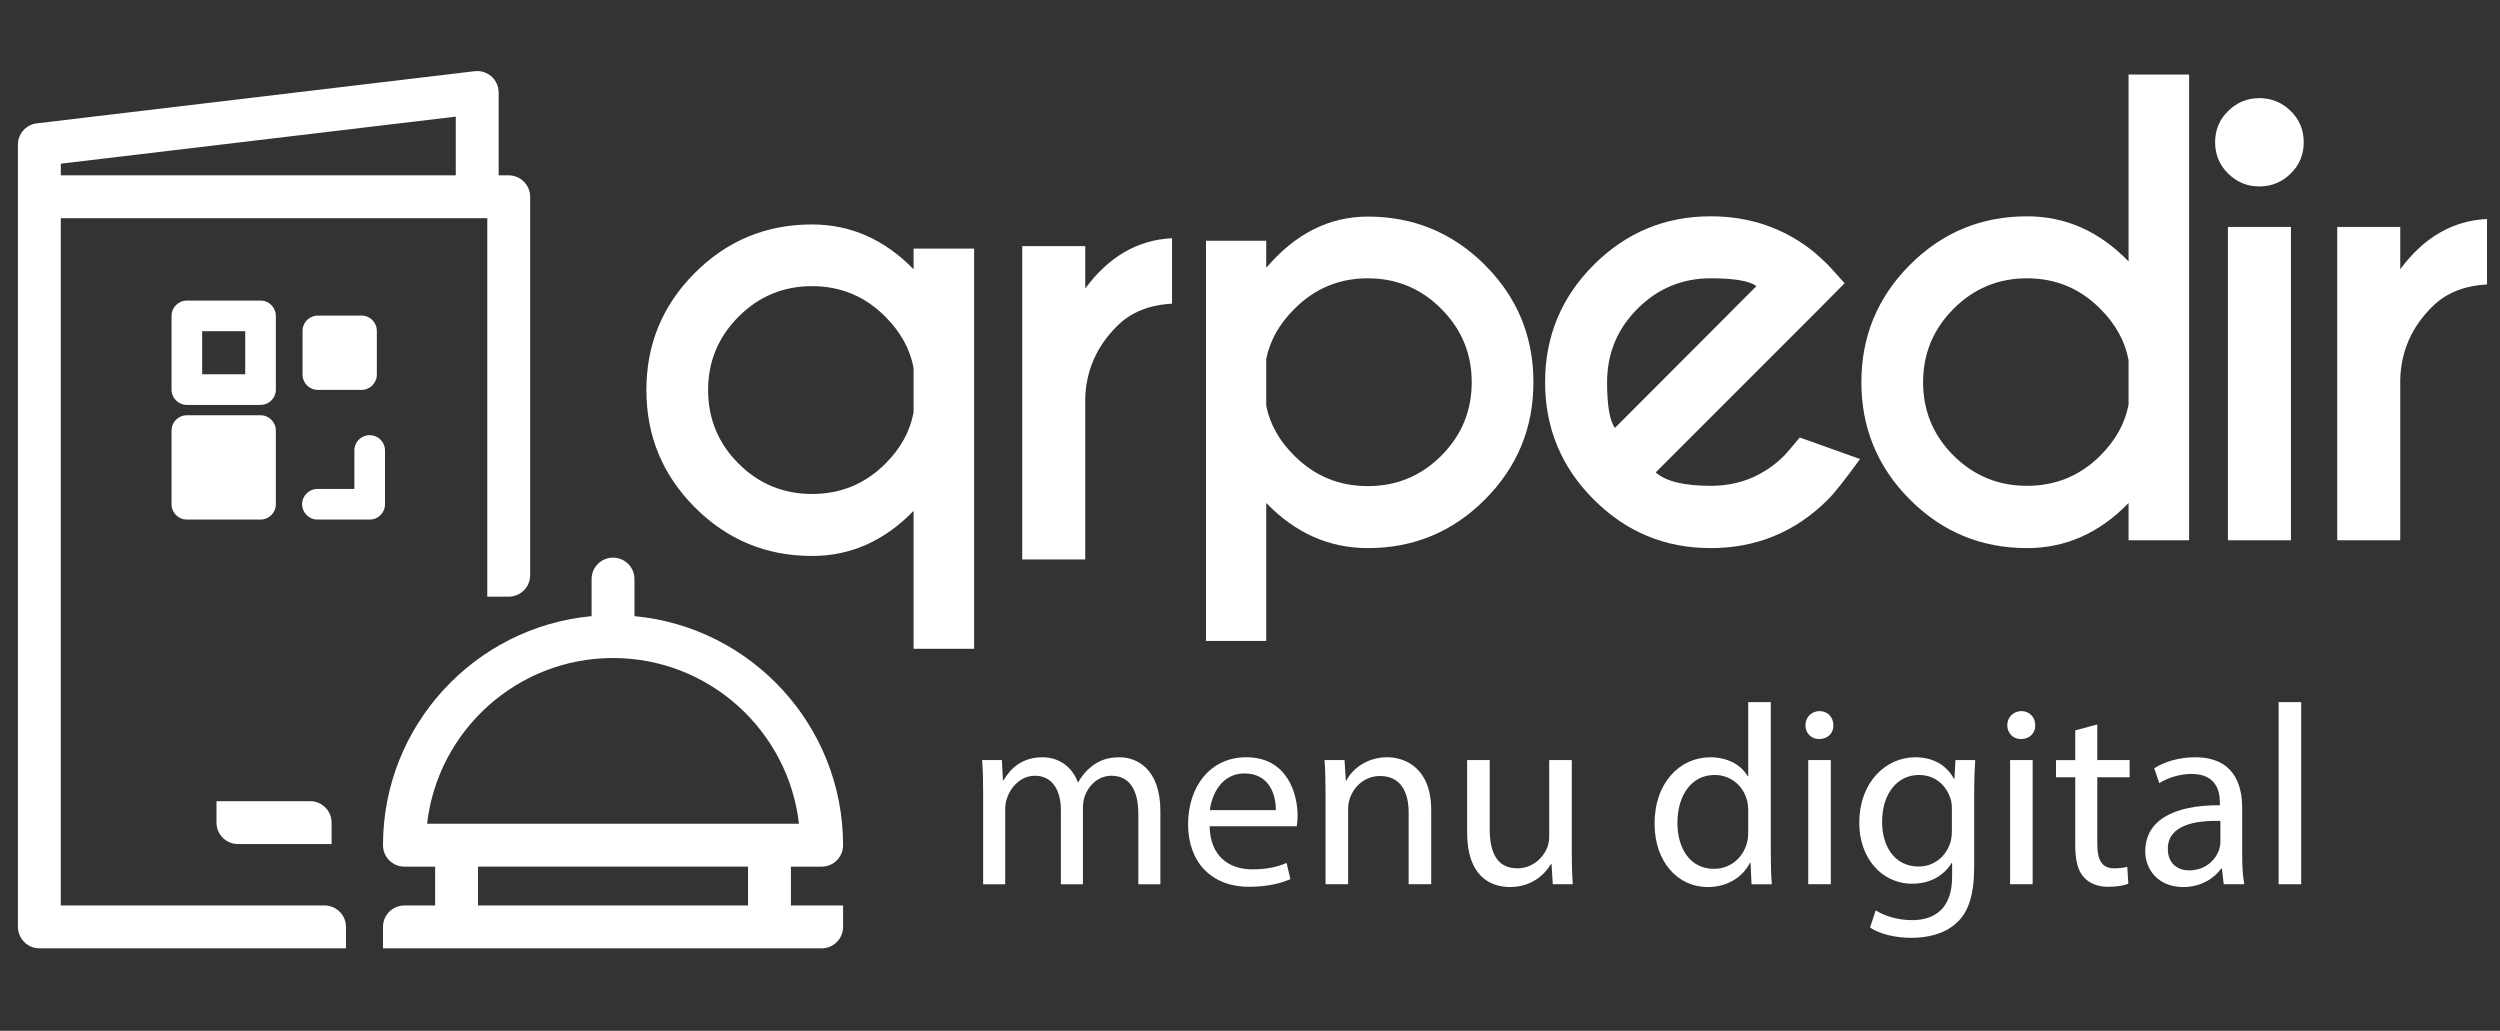
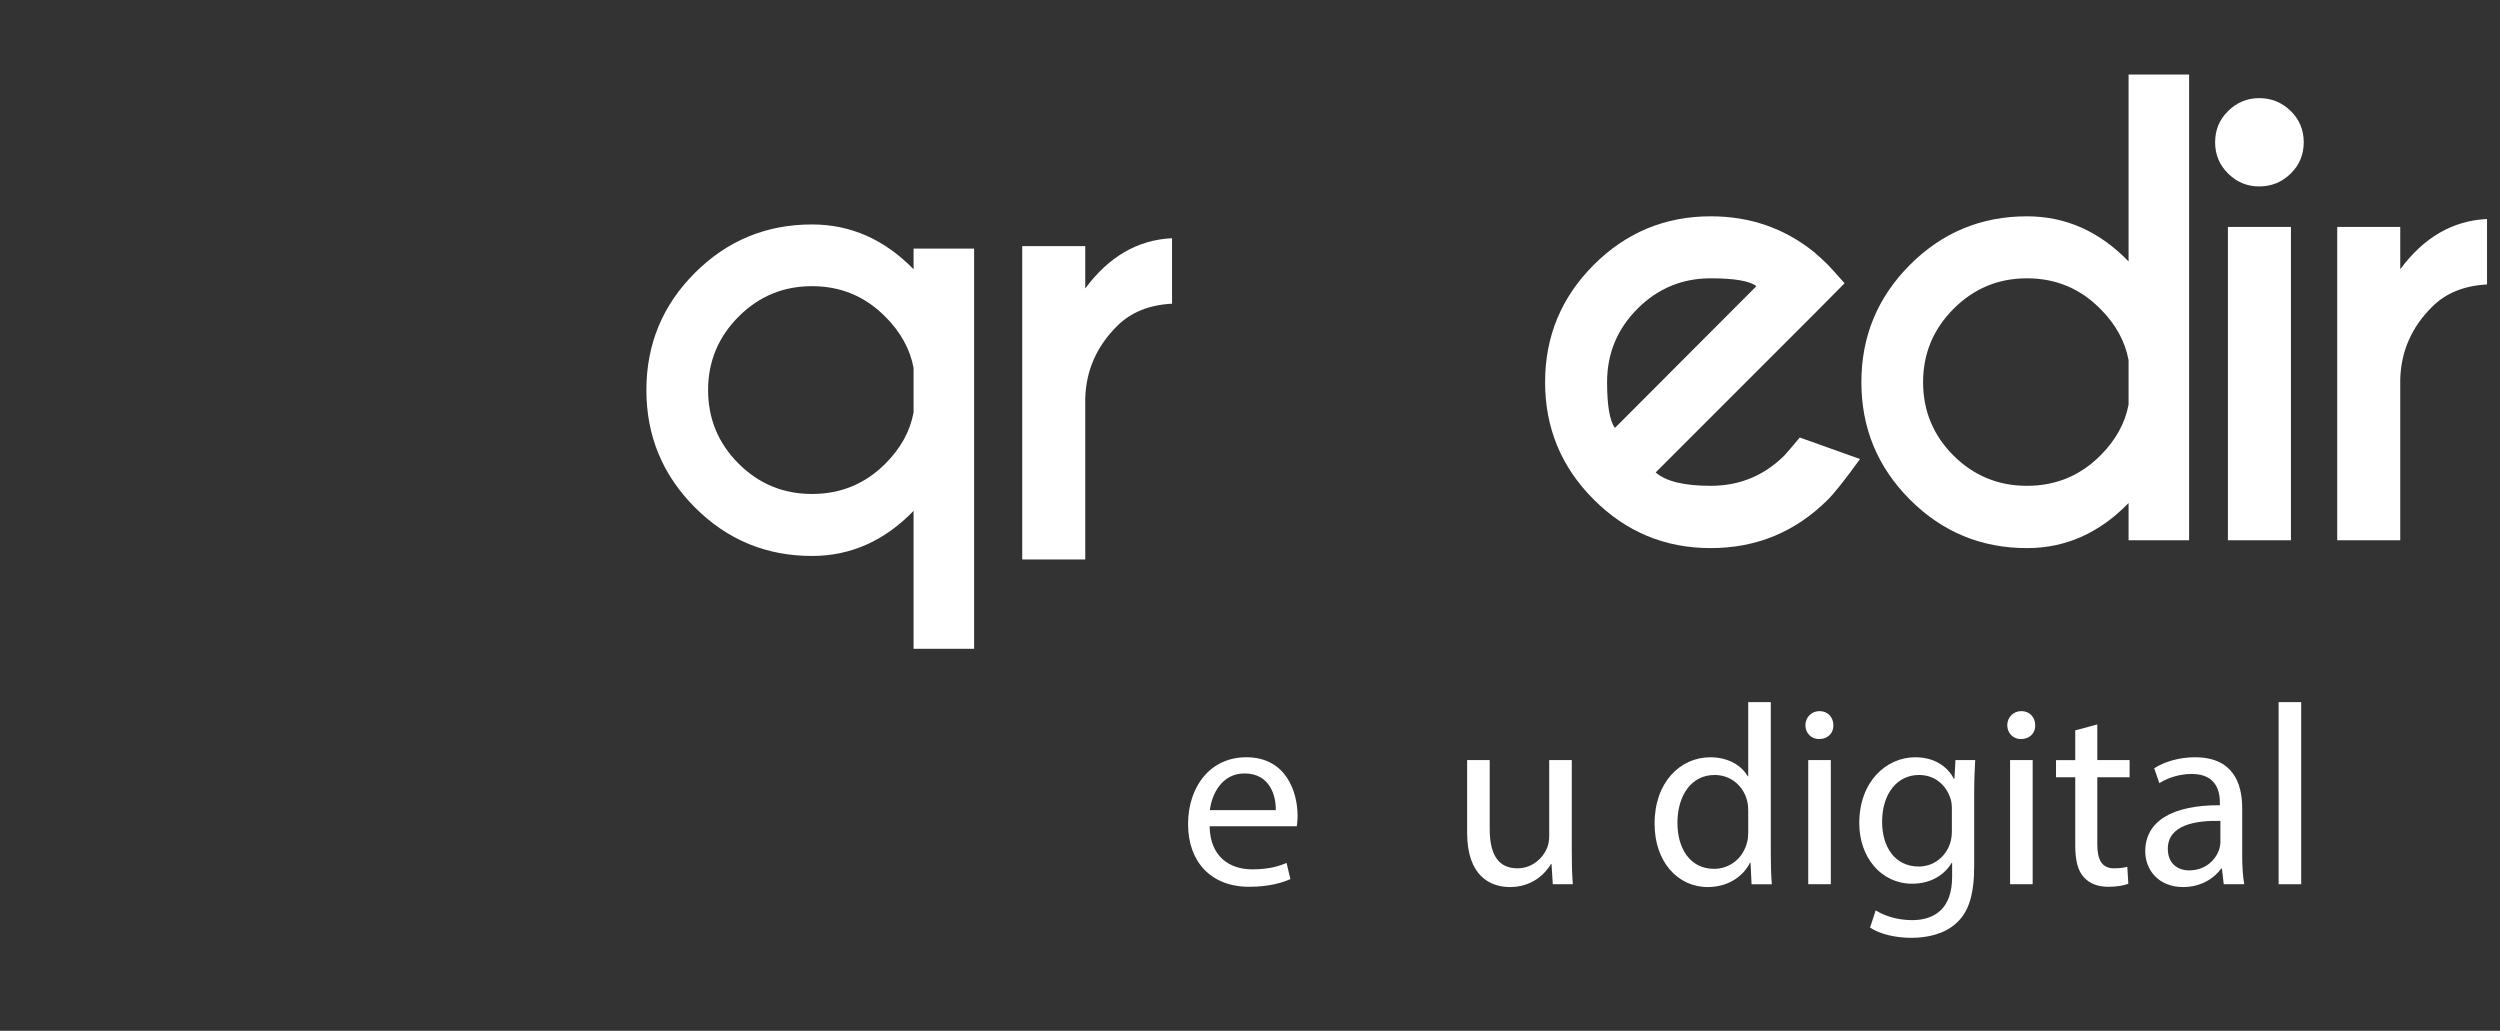
<svg xmlns="http://www.w3.org/2000/svg" id="Camada_1" data-name="Camada 1" viewBox="0 0 3507 1446">
  <rect x="0" y="0" width="3507" height="1446" fill="#333333" stroke="none" />
  <defs>
    <style>      .cls-1 {        fill: #fff;      }      .cls-2 {        fill: none;      }      .cls-3 {        clip-path: url(#clippath-1);      }      .cls-4 {        clip-path: url(#clippath);      }    </style>
    <clipPath id="clippath">
      <rect class="cls-2" width="3507" height="1446" />
    </clipPath>
    <clipPath id="clippath-1">
-       <rect class="cls-2" width="3507" height="1446" />
-     </clipPath>
+       </clipPath>
  </defs>
  <g class="cls-4">
-     <path class="cls-1" d="M465.15,1153.95c0-16.61-13.46-30.07-30.07-30.07h-131.37v30.07c0,16.61,13.46,30.07,30.07,30.07h131.37v-28.46h-.08c.03-.54.08-1.07.08-1.62" />
-     <path class="cls-1" d="M1776.28,705.6v193.53h-84.52V337.73h84.52v37.97c40.83-47.91,88.33-71.86,142.49-71.86,64.24,0,119.02,22.66,164.34,67.98,45.32,45.32,67.98,100.1,67.98,164.34s-22.66,119.09-67.98,164.54c-45.32,45.46-100.1,68.18-164.34,68.18-54.17,0-101.66-21.09-142.49-63.29M1776.28,503.49v65.74c5.17,25.86,18.37,49.27,39.6,70.22,28.31,28.31,62.6,42.46,102.89,42.46s74.65-14.22,103.09-42.66c28.44-28.44,42.67-62.81,42.67-103.09s-14.23-74.31-42.67-102.89c-28.45-28.58-62.81-42.87-103.09-42.87s-74.58,14.29-102.89,42.87c-21.23,20.96-34.44,44.37-39.6,70.23" />
    <path class="cls-1" d="M2322.6,662.73c14.15,12.52,39.87,18.78,77.17,18.78,40.28,0,74.72-14.15,103.3-42.46,3.53-3.81,10.75-12.25,21.64-25.31l84.52,30.21c-20.69,28.58-35.66,47.5-44.91,56.75-45.46,45.46-100.3,68.18-164.54,68.18s-118.68-22.72-164.13-68.18c-45.46-45.45-68.19-100.3-68.19-164.54s22.73-119.08,68.19-164.54c45.45-45.45,100.17-68.18,164.13-68.18,54.98,0,103.16,16.61,144.54,49.81,6.8,5.71,13.47,11.84,20.01,18.37,2.72,2.72,10.48,11.3,23.27,25.72l-42.46,42.87-222.52,222.52ZM2463.87,401.42c-9.53-7.35-30.9-11.02-64.1-11.02-40.01,0-74.25,14.23-102.68,42.67-28.45,28.45-42.67,62.81-42.67,103.09,0,32.94,3.68,54.3,11.02,64.1l198.43-198.84Z" />
    <path class="cls-1" d="M2985.96,366.72V104.59h84.92v653.26h-84.92v-52.26c-40.83,42.2-88.33,63.29-142.49,63.29-64.24,0-119.02-22.72-164.34-68.18-45.32-45.46-67.98-100.3-67.98-164.54s22.66-119.08,67.98-164.54c45.32-45.45,100.1-68.18,164.34-68.18,54.16,0,101.67,21.1,142.49,63.29M2985.96,567.6v-62.47c-4.9-26.4-18.11-50.35-39.6-71.86-28.31-28.58-62.61-42.87-102.89-42.87s-74.65,14.29-103.09,42.87c-28.45,28.58-42.67,62.88-42.67,102.89s14.22,74.58,42.67,102.89c28.44,28.31,62.81,42.46,103.09,42.46s74.58-14.15,102.89-42.46c21.5-21.5,34.7-45.32,39.6-71.45" />
    <path class="cls-1" d="M3213.31,155.59c12.24,11.96,18.37,26.63,18.37,44s-6.13,32.04-18.37,43.99c-12.25,11.96-26.91,17.94-44,17.94s-31.33-5.98-43.57-17.94c-12.25-11.96-18.37-26.62-18.37-43.99s6.12-32.04,18.37-44c12.24-11.96,26.76-17.94,43.57-17.94s31.75,5.98,44,17.94M3213.73,757.86h-88.42v-439.53h88.42v439.53Z" />
    <path class="cls-1" d="M3367.07,377.7c33.03-44.7,73.61-68.19,121.73-70.48v91.83c-32.18,1.71-57.81,12.11-76.88,31.18-28.77,28.48-43.72,62.36-44.85,101.66v225.96h-88.42v-439.53h88.42v59.37Z" />
    <path class="cls-1" d="M1281.56,377.74v-28.99h84.92v561.4h-84.92v-193.53c-40.83,42.19-88.33,63.28-142.49,63.28-64.24,0-119.02-22.72-164.34-68.18-45.32-45.46-67.98-100.3-67.98-164.54s22.66-119.02,67.98-164.34c45.32-45.32,100.1-67.98,164.34-67.98,54.16,0,101.66,20.96,142.49,62.88M1281.56,578.62v-62.47c-4.9-26.4-18.11-50.35-39.6-71.86-28.31-28.58-62.61-42.87-102.89-42.87s-74.65,14.29-103.09,42.87c-28.45,28.58-42.67,62.88-42.67,102.89s14.22,74.65,42.67,103.09c28.44,28.45,62.81,42.67,103.09,42.67s74.58-14.15,102.89-42.46c21.5-21.5,34.7-45.45,39.6-71.86" />
    <path class="cls-1" d="M1522.4,404.66c33.03-44.7,73.61-68.2,121.73-70.48v91.83c-32.18,1.71-57.81,12.11-76.89,31.18-28.77,28.48-43.72,62.36-44.85,101.66v225.96h-88.42v-439.53h88.42v59.37Z" />
  </g>
  <g>
-     <path class="cls-1" d="M1379.17,1113.39c0-17.99-.36-32.74-1.44-47.13h27.7l1.44,28.06h1.08c9.71-16.55,25.9-32.02,54.69-32.02,23.75,0,41.74,14.39,49.29,34.9h.72c5.4-9.71,12.23-17.27,19.43-22.67,10.43-7.92,21.95-12.23,38.5-12.23,23.03,0,57.21,15.11,57.21,75.56v102.54h-30.94v-98.58c0-33.46-12.23-53.61-37.78-53.61-17.99,0-32.02,13.31-37.42,28.78-1.44,4.32-2.52,10.07-2.52,15.83v107.58h-30.94v-104.34c0-27.7-12.23-47.85-36.34-47.85-19.79,0-34.18,15.83-39.22,31.66-1.8,4.68-2.52,10.07-2.52,15.47v105.06h-30.94v-127Z" />
    <path class="cls-1" d="M1696.86,1159.08c.72,42.81,28.06,60.44,59.72,60.44,22.67,0,36.34-3.96,48.21-9l5.4,22.67c-11.15,5.04-30.22,10.79-57.93,10.79-53.61,0-85.63-35.26-85.63-87.79s30.94-93.9,81.67-93.9c56.85,0,71.96,50.01,71.96,82.03,0,6.48-.72,11.51-1.08,14.75h-122.33ZM1789.69,1136.42c.36-20.15-8.28-51.45-43.89-51.45-32.02,0-46.05,29.5-48.57,51.45h92.47Z" />
-     <path class="cls-1" d="M1859.49,1113.39c0-17.99-.36-32.74-1.44-47.13h28.06l1.8,28.78h.72c8.63-16.55,28.78-32.74,57.57-32.74,24.11,0,61.52,14.39,61.52,74.12v103.98h-31.66v-100.38c0-28.06-10.43-51.45-40.3-51.45-20.87,0-37.06,14.75-42.46,32.38-1.44,3.96-2.16,9.35-2.16,14.75v104.7h-31.66v-127Z" />
    <path class="cls-1" d="M2204.88,1192.9c0,17.99.36,33.82,1.44,47.49h-28.06l-1.8-28.42h-.72c-8.27,14.03-26.62,32.38-57.57,32.38-27.34,0-60.08-15.11-60.08-76.28v-101.82h31.66v96.42c0,33.1,10.07,55.41,38.86,55.41,21.23,0,35.98-14.75,41.74-28.78,1.8-4.68,2.88-10.43,2.88-16.19v-106.86h31.66v126.64Z" />
    <path class="cls-1" d="M2484.07,984.95v210.48c0,15.47.36,33.1,1.44,44.97h-28.42l-1.44-30.22h-.72c-9.71,19.43-30.94,34.18-59.37,34.18-42.09,0-74.48-35.62-74.48-88.51-.36-57.93,35.62-93.54,78.07-93.54,26.62,0,44.61,12.59,52.53,26.62h.72v-103.98h31.66ZM2452.41,1137.14c0-3.96-.36-9.35-1.44-13.31-4.68-20.15-21.95-36.7-45.69-36.7-32.74,0-52.17,28.78-52.17,67.28,0,35.26,17.27,64.4,51.45,64.4,21.23,0,40.66-14.03,46.41-37.78,1.08-4.32,1.44-8.63,1.44-13.67v-30.22Z" />
    <path class="cls-1" d="M2571.86,1017.33c.36,10.79-7.56,19.43-20.15,19.43-11.15,0-19.07-8.63-19.07-19.43s8.28-19.79,19.79-19.79,19.43,8.63,19.43,19.79ZM2536.6,1240.4v-174.14h31.66v174.14h-31.66Z" />
    <path class="cls-1" d="M2770.82,1066.26c-.72,12.59-1.44,26.62-1.44,47.85v101.1c0,39.94-7.92,64.4-24.83,79.51-16.91,15.83-41.38,20.87-63.32,20.87s-43.89-5.04-57.93-14.39l7.92-24.11c11.51,7.2,29.5,13.67,51.09,13.67,32.38,0,56.13-16.91,56.13-60.8v-19.43h-.72c-9.71,16.19-28.42,29.14-55.41,29.14-43.17,0-74.12-36.7-74.12-84.91,0-59.01,38.5-92.47,78.43-92.47,30.22,0,46.77,15.83,54.33,30.22h.72l1.44-26.26h27.7ZM2738.08,1134.98c0-5.4-.36-10.07-1.8-14.39-5.76-18.35-21.23-33.46-44.25-33.46-30.22,0-51.81,25.54-51.81,65.84,0,34.18,17.27,62.6,51.45,62.6,19.43,0,37.06-12.23,43.89-32.38,1.8-5.4,2.52-11.51,2.52-16.91v-31.3Z" />
    <path class="cls-1" d="M2855.01,1017.33c.36,10.79-7.56,19.43-20.15,19.43-11.15,0-19.07-8.63-19.07-19.43s8.28-19.79,19.79-19.79,19.43,8.63,19.43,19.79ZM2819.75,1240.4v-174.14h31.66v174.14h-31.66Z" />
    <path class="cls-1" d="M2942.08,1016.25v50.01h45.33v24.11h-45.33v93.9c0,21.59,6.12,33.82,23.75,33.82,8.28,0,14.39-1.08,18.35-2.16l1.44,23.75c-6.12,2.52-15.83,4.32-28.06,4.32-14.75,0-26.62-4.68-34.18-13.31-9-9.35-12.23-24.83-12.23-45.33v-94.98h-26.98v-24.11h26.98v-41.74l30.94-8.28Z" />
    <path class="cls-1" d="M3119.45,1240.4l-2.52-21.95h-1.08c-9.71,13.67-28.42,25.91-53.25,25.91-35.26,0-53.25-24.83-53.25-50.01,0-42.09,37.42-65.12,104.7-64.76v-3.6c0-14.39-3.96-40.3-39.58-40.3-16.19,0-33.1,5.04-45.33,12.95l-7.2-20.87c14.39-9.35,35.26-15.47,57.21-15.47,53.25,0,66.2,36.34,66.2,71.24v65.12c0,15.11.72,29.86,2.88,41.74h-28.78ZM3114.78,1151.53c-34.54-.72-73.76,5.4-73.76,39.22,0,20.51,13.67,30.22,29.86,30.22,22.67,0,37.06-14.39,42.09-29.14,1.08-3.24,1.8-6.84,1.8-10.07v-30.22Z" />
    <path class="cls-1" d="M3196.45,984.95h31.66v255.45h-31.66v-255.45Z" />
  </g>
  <g class="cls-3">
    <path class="cls-1" d="M713.48,245.97h-13.81c-.09,0-.17-.07-.17-.16v-115.56c0-5.14-1.11-10.27-3.57-14.78-6.13-11.2-18.12-17.02-30.05-15.6L51.66,173.03c-15.13,1.8-26.52,14.63-26.52,29.86v1097.21c0,16.7,13.54,30.24,30.24,30.24h391.36s38.6,0,38.6,0v-30.29h-.04c0-.78,0-1.56-.07-2.35-1.3-15.41-14.22-27.52-29.97-27.52H85.45c-.09,0-.16-.07-.16-.16V306.28c0-.09.07-.16.16-.16h597.95c.09,0,.16.07.16.16v530.72h31.32v-.09c.44-.02.87,0,1.31-.04,15.41-1.3,27.52-14.22,27.52-29.97V276.21c0-16.7-13.54-30.24-30.24-30.24M639.36,245.81c0,.09-.07.16-.16.16H85.45c-.09,0-.16-.07-.16-.16v-16.07c0-.08.06-.15.14-.16l553.74-65.95c.1-.01.18.06.18.16v82.03Z" />
    <path class="cls-1" d="M1152.6,1270.19h-43.09v-54.47h43.09c16.61,0,30.07-13.47,30.07-30.07,0-167.8-128.75-306.1-292.63-321.32v-52c0-16.61-13.46-30.07-30.07-30.07s-30.07,13.46-30.07,30.07v52c-163.89,15.22-292.63,153.52-292.63,321.32,0,16.61,13.46,30.07,30.07,30.07h43.09v54.47h-43.09c-16.61,0-30.07,13.46-30.07,30.07v30.07h102.64c.39,0,.79,0,1.18,0h437.77c.2,0,.4,0,.59,0s.39,0,.59,0h72.58c16.22,0,29.41-12.85,30.02-28.92h.06v-31.22h-30.07ZM1049.36,1270.19h-378.8v-54.48h378.8v54.48ZM599.11,1155.56c14.97-130.66,126.24-232.49,260.85-232.49s245.88,101.82,260.85,232.49h-521.7Z" />
    <path class="cls-1" d="M240.64,604v103.36c0,11.88,9.61,21.48,21.48,21.48h103.36c11.87,0,21.48-9.61,21.48-21.48v-103.36c0-11.87-9.61-21.48-21.48-21.48h-103.36c-11.87,0-21.48,9.61-21.48,21.48" />
    <path class="cls-1" d="M497.11,631.92v53.96h-51.82c-11.87,0-21.48,9.63-21.48,21.48s9.61,21.48,21.48,21.48h73.3c11.88,0,21.48-9.61,21.48-21.48v-75.44c0-11.88-9.61-21.48-21.48-21.48s-21.48,9.61-21.48,21.48" />
-     <path class="cls-1" d="M240.64,443.13v103.39c0,11.85,9.61,21.48,21.48,21.48h103.36c11.88,0,21.48-9.63,21.48-21.48v-103.39c0-11.85-9.61-21.48-21.48-21.48h-103.36c-11.88,0-21.48,9.61-21.48,21.48M344.01,525.03h-60.4v-60.42h60.4v60.42Z" />
+     <path class="cls-1" d="M240.64,443.13c0,11.85,9.61,21.48,21.48,21.48h103.36c11.88,0,21.48-9.63,21.48-21.48v-103.39c0-11.85-9.61-21.48-21.48-21.48h-103.36c-11.88,0-21.48,9.61-21.48,21.48M344.01,525.03h-60.4v-60.42h60.4v60.42Z" />
    <path class="cls-1" d="M424.4,464.17v61.28c0,11.85,9.61,21.48,21.48,21.48h61.26c11.85,0,21.48-9.63,21.48-21.48v-61.28c0-11.85-9.63-21.48-21.48-21.48h-61.26c-11.87,0-21.48,9.63-21.48,21.48" />
  </g>
</svg>